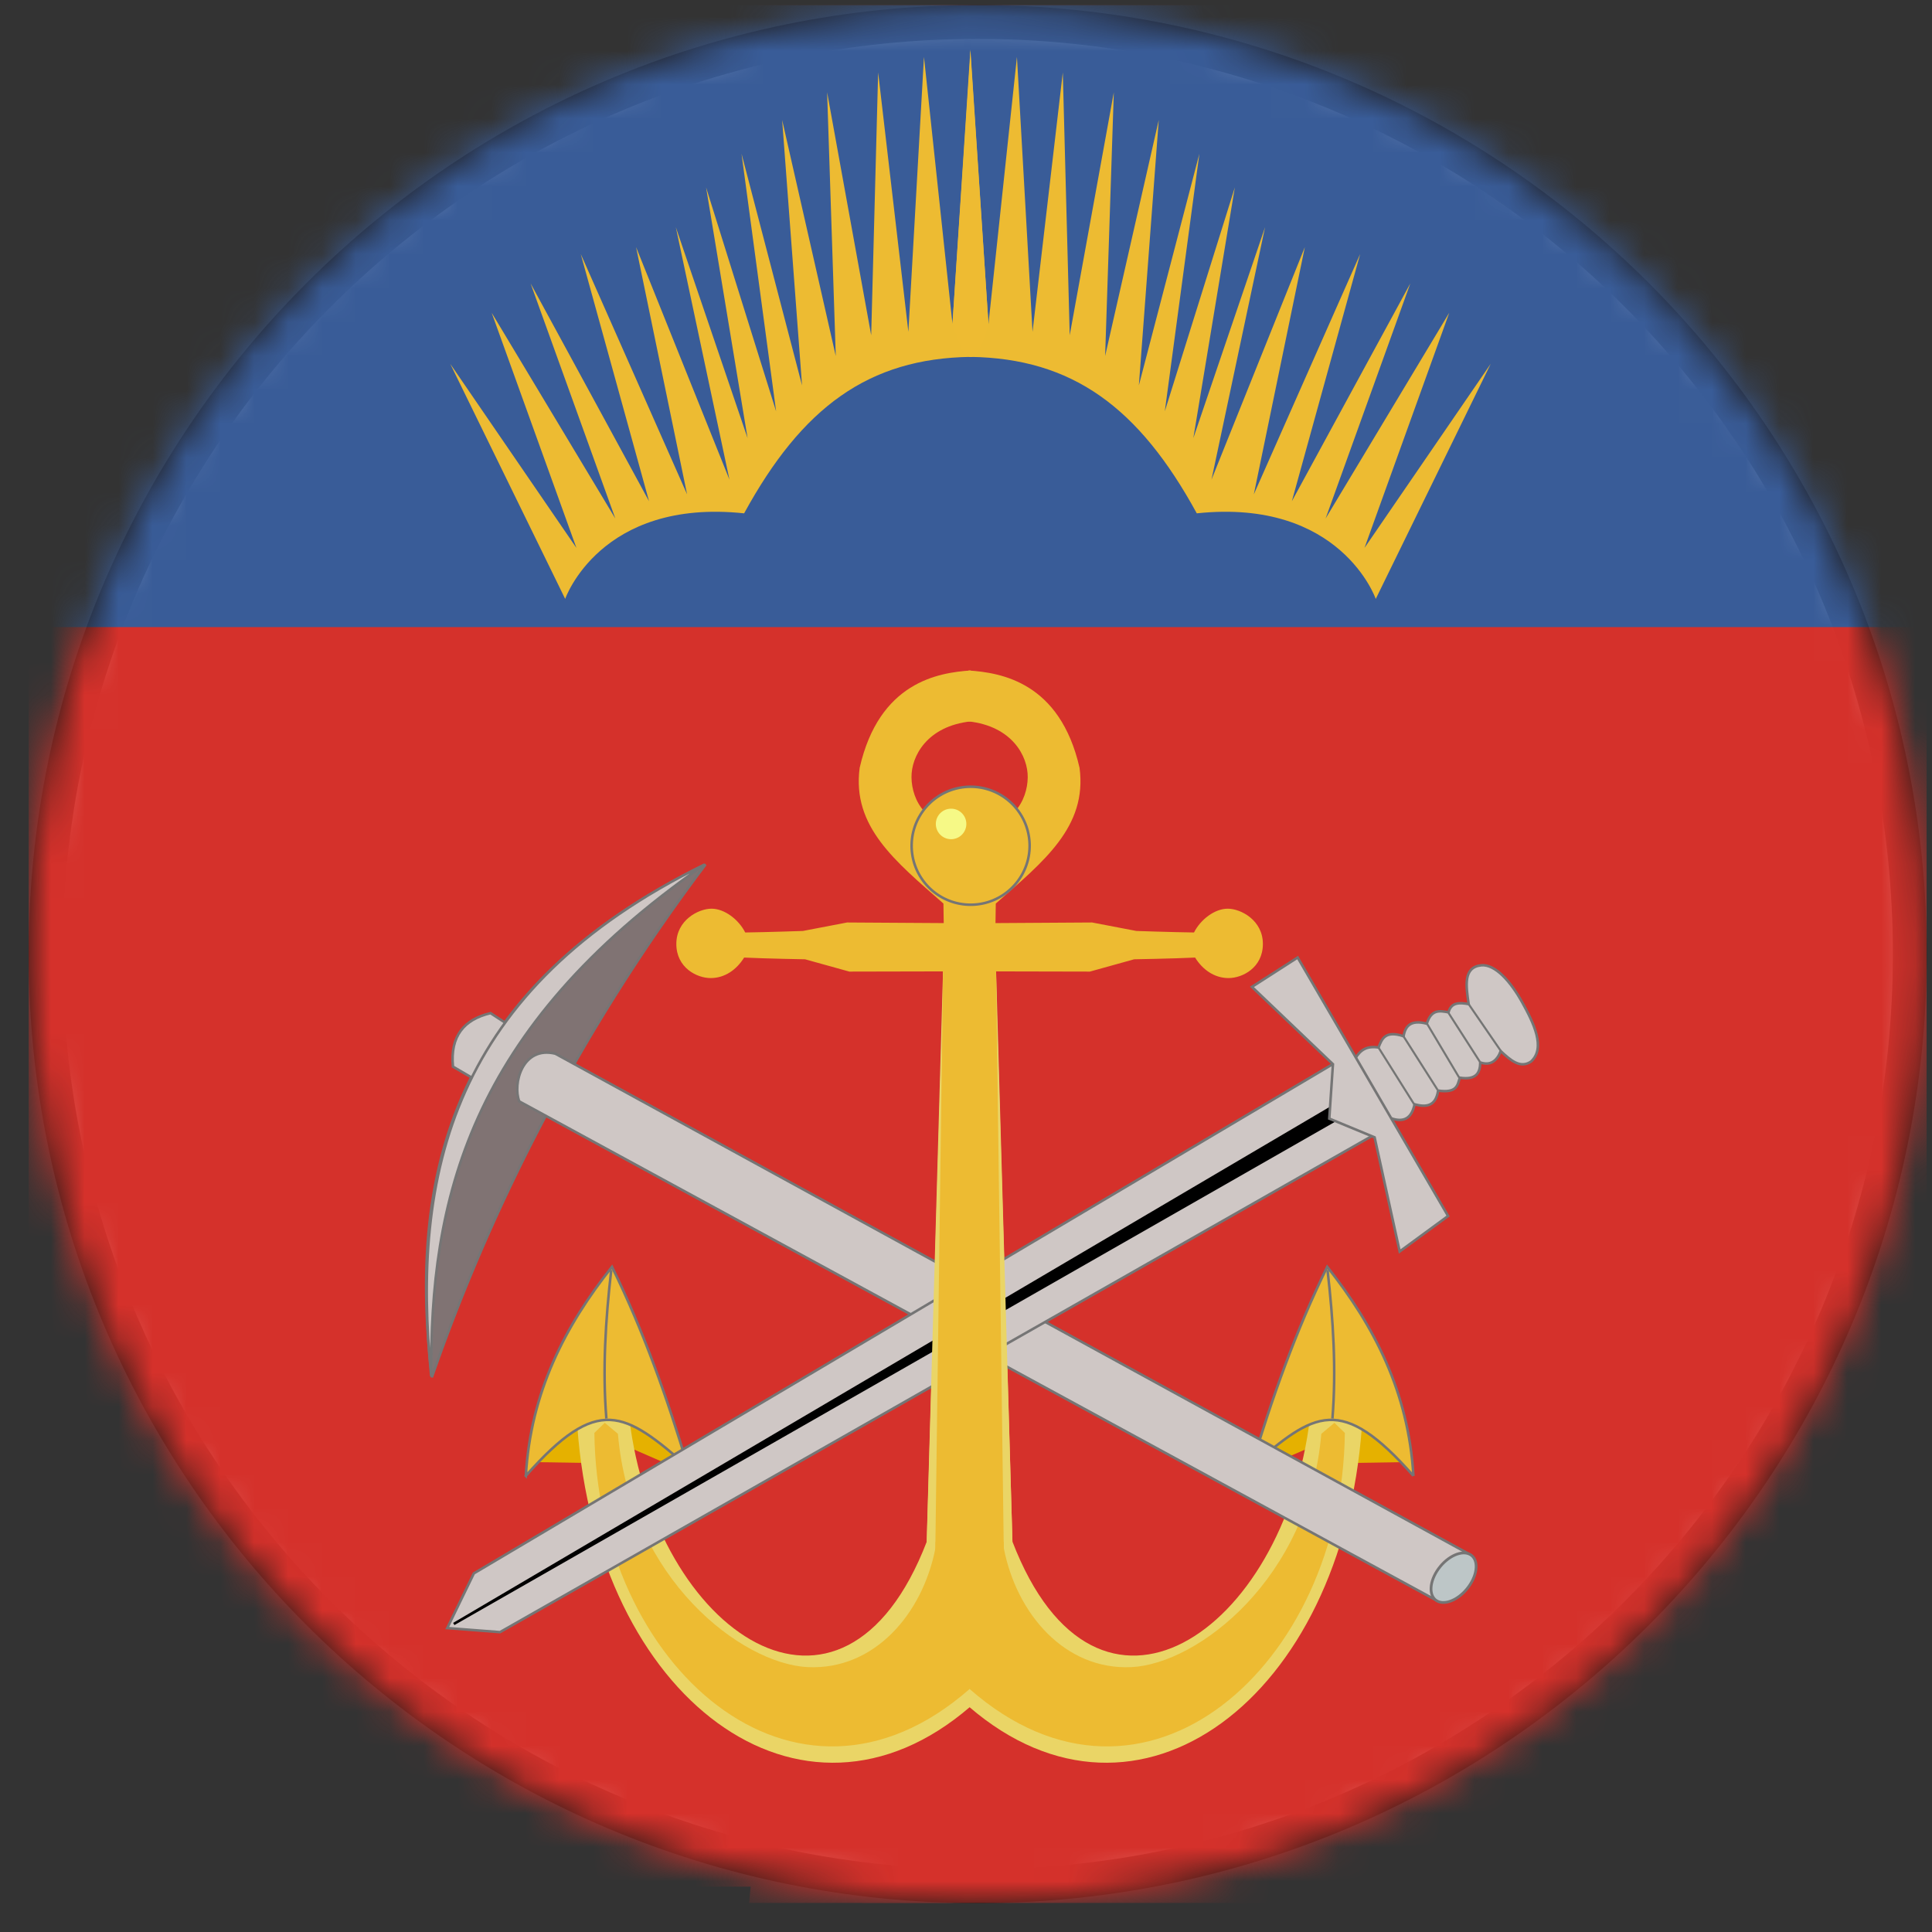
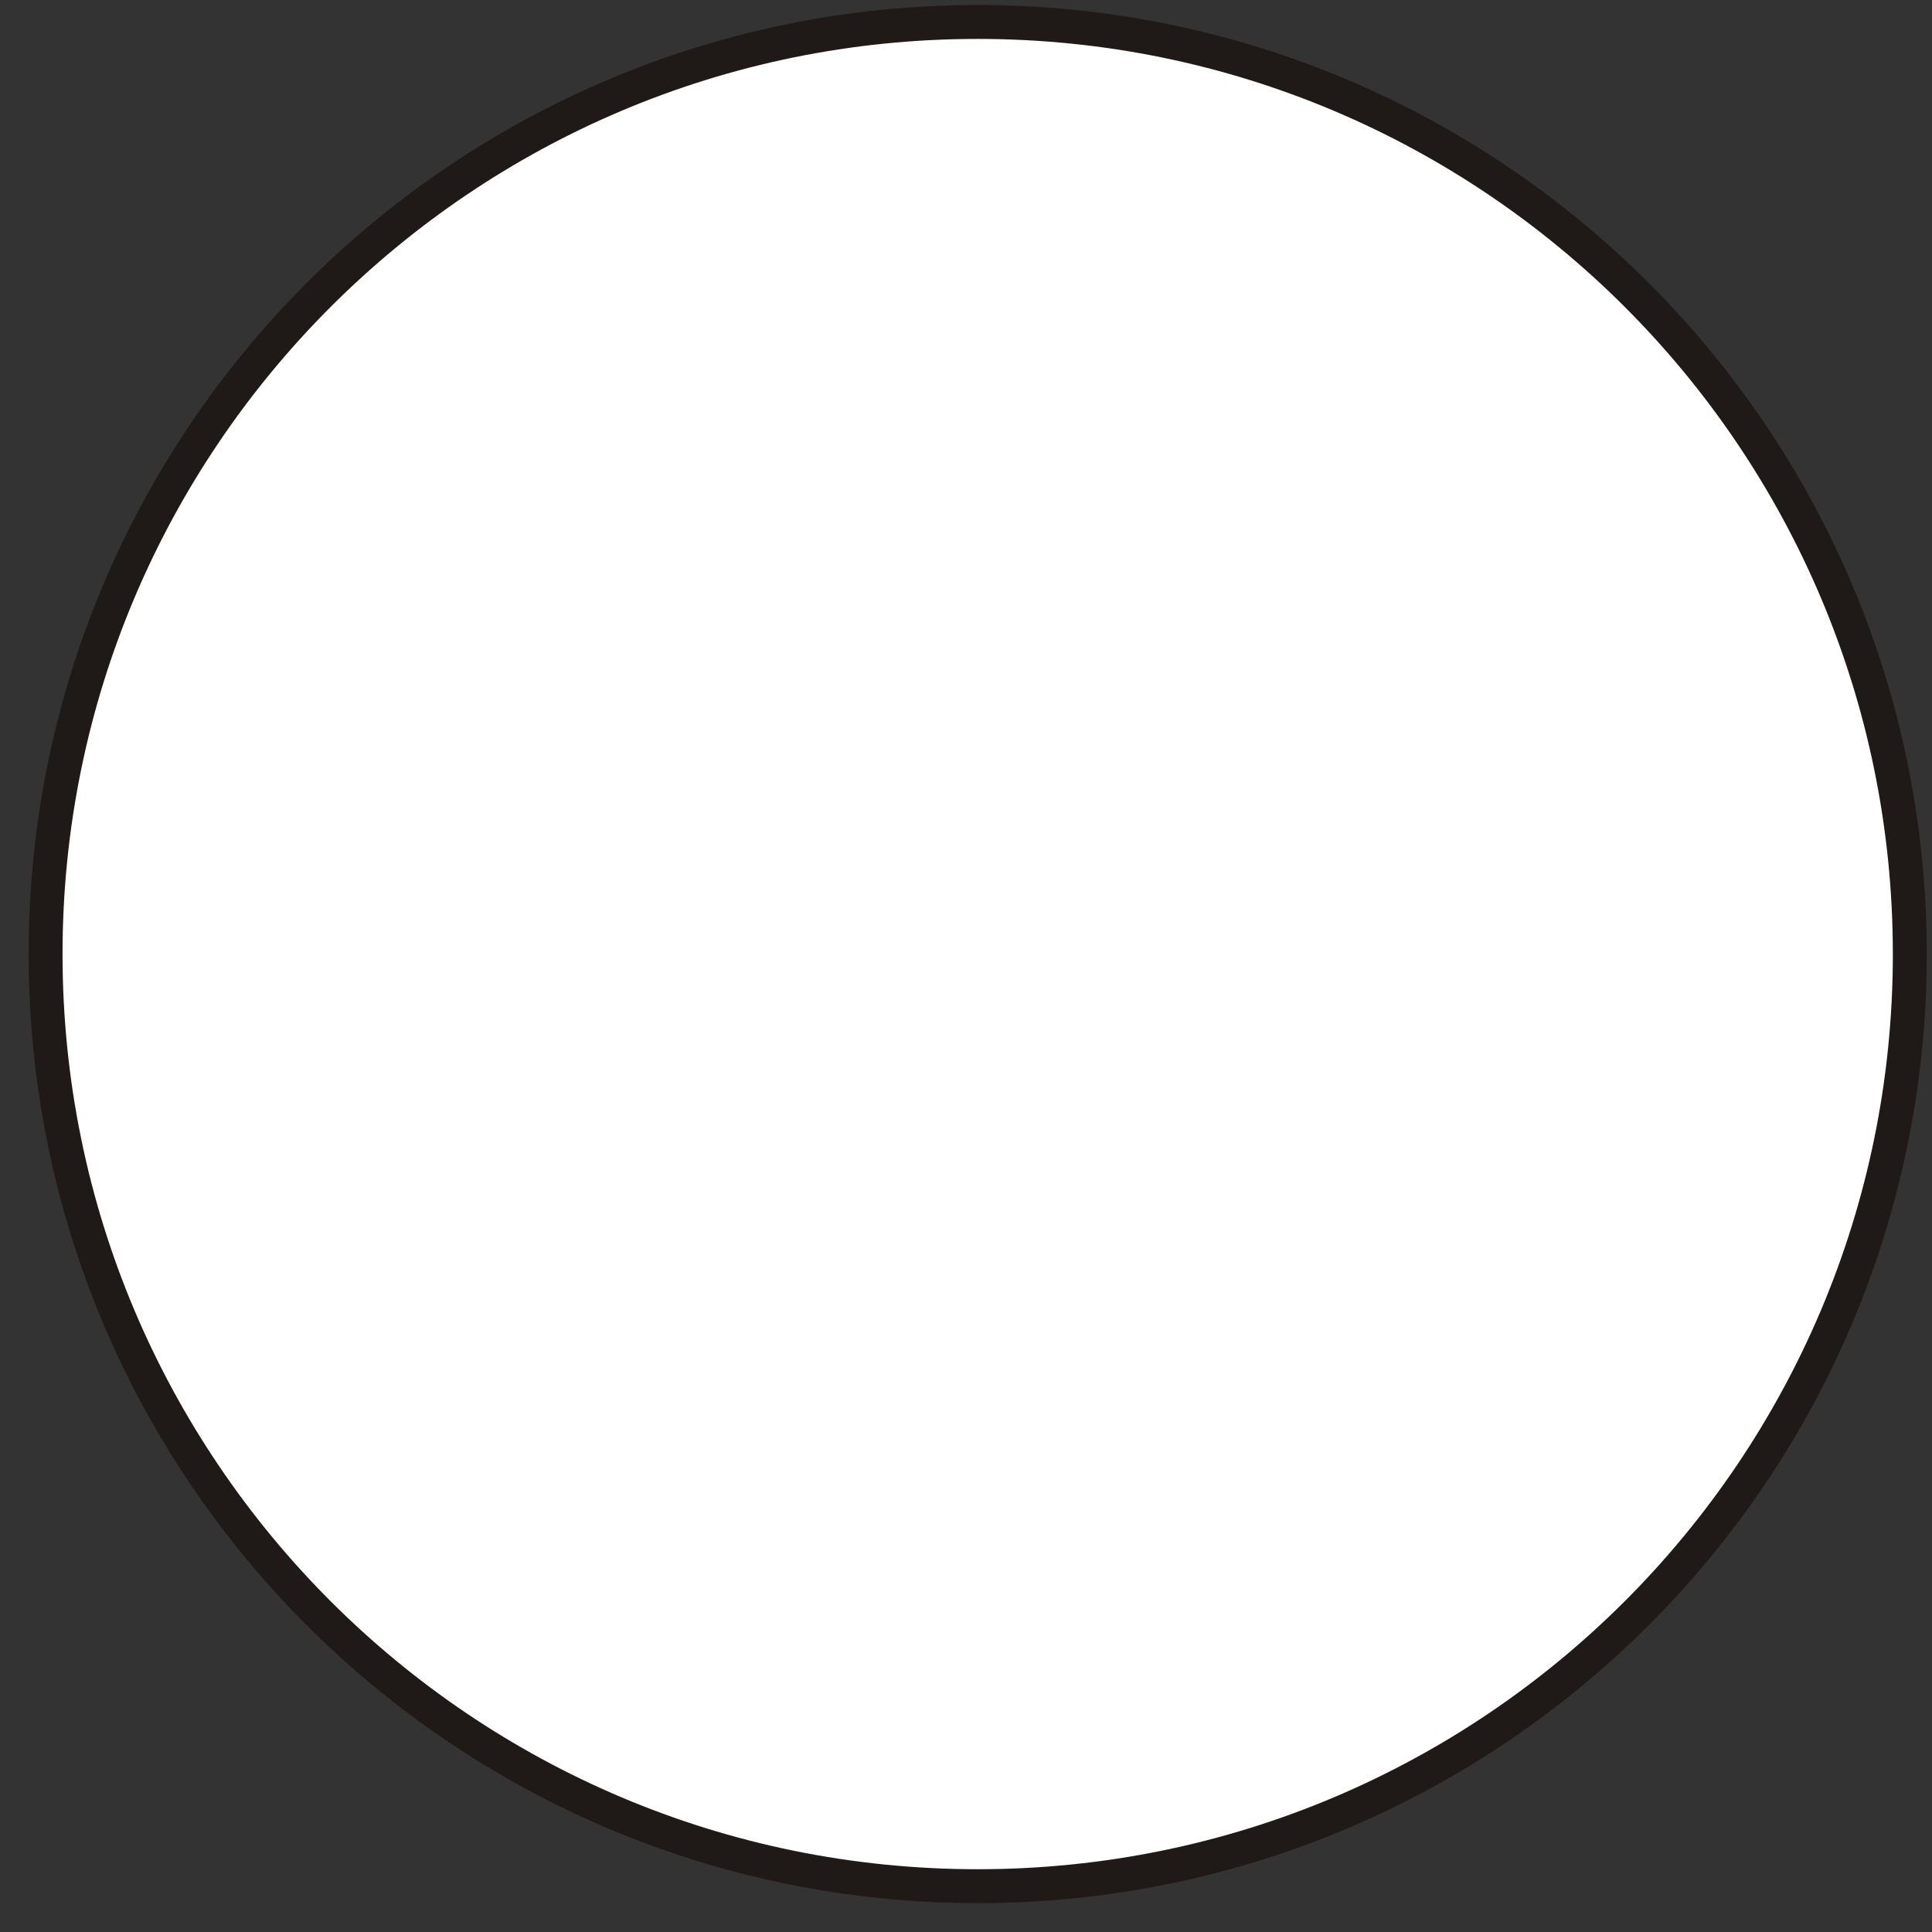
<svg xmlns="http://www.w3.org/2000/svg" width="57" height="57" fill="none" viewBox="0 0 57 57">
  <rect x="0" y="0" width="57" height="57" fill="#333333" stroke="none" />
  <g clip-path="url(#a)">
    <path fill="#fff" stroke="#1f1a17" d="M28.845.648c15.188 0 27.5 12.313 27.5 27.5 0 15.188-12.312 27.5-27.5 27.5s-27.5-12.312-27.5-27.5c0-15.187 12.312-27.5 27.5-27.5Z" />
    <mask id="b" width="57" height="57" x="0" y="0" maskUnits="userSpaceOnUse" style="mask-type:alpha">
-       <circle cx="28.845" cy="28.148" r="28" fill="#d9d9d9" />
-     </mask>
+       </mask>
    <g mask="url(#b)">
      <path fill="#d5312b" d="m5.73-.28 22.907-.15-.557 59.689c-.805-1.98-2.757-3.596-4.134-3.596H11.262c-5.502 0-5.531-5.065-5.531-5.065l-16.913-26.076z" />
      <path fill="#d5312b" d="M50.43-.28 27.524-.43l-5.69 59.356c.805-1.98 10.261-1.007 11.638-1.007l11.426-2.256c5.503 0 5.532-5.065 5.532-5.065l13.413-23.78z" />
      <path fill="#395c98" d="M50.43-.852H5.73L-.152 18.502h58.644z" />
      <path fill="#edbb32" d="m16.675 17.67-3.392-6.937 3.723 5.432-2.5-6.937 3.648 6.07-2.5-6.937 3.495 6.427-2.015-7.294 3.137 7.09-1.505-7.294 2.755 6.86-1.582-7.447 2.117 6.223-1.224-7.396 2.066 6.606-1.02-7.6 1.785 6.834-.587-7.83 1.582 6.963-.255-7.779 1.3 7.167.205-7.753.892 7.651.46-8.11.841 7.88.536-8.059v9.029c-3.012.044-4.972 1.486-6.683 4.616-4.25-.45-5.28 2.525-5.28 2.525" />
      <path fill="#e5b100" d="m41.503 43.136-2.254.036.234-.83-2.452 1.064 1.208-1.812 2.777-.586c.22.372.412.912.56 1.74z" />
      <path fill="#ead566" d="M38.65 41.822c-.76 6.363-6.293 10.127-8.78 3.66l-.504-17.146-.217.128-.409 20.81-.147.563-.003.518c4.987 4.299 11.02-.263 11.59-8.272l.191-.727z" />
      <path fill="#e5b100" d="m15.71 43.136 2.254.036-.234-.83 2.452 1.064-1.208-1.812-2.777-.586c-.22.372-.412.912-.56 1.74z" />
      <path fill="#ead566" d="M18.563 41.822c.76 6.363 6.293 10.127 8.78 3.66l.504-17.146.217.128.409 20.81.147.563.003.518c-4.986 4.299-11.02-.263-11.59-8.272l-.191-.727z" />
      <path fill="#edbb32" d="m27.834 26.657.009.577-2.85-.018-1.305.25s-1.077.037-1.702.045c-.19-.379-.608-.702-.994-.702-.387 0-1.038.34-1.038 1.04s.602 1.007 1.014 1.007.762-.243.986-.605c.638.031 1.798.051 1.798.051l1.307.363 2.767-.006-.226 17.007c-.378 1.958-1.812 3.611-3.767 3.519-1.956-.092-5.245-2.615-5.602-6.883l-.388-.325-.307.298c.077 6.858 5.913 12.076 11.069 7.557l.037-25.407c-1.305.054-1.74-.814-1.75-1.487-.01-.628.462-1.516 1.75-1.655l-.005-1.502c-.957.065-2.697.342-3.274 2.872-.231 1.741 1.058 2.76 2.471 4.004" />
      <path fill="#edbb32" stroke="#757575" stroke-width=".075" d="M15.514 43.543c.14-2.464 1.156-4.423 2.542-6.168.937 1.911 1.636 3.89 2.237 5.897-1.869-1.626-2.647-2.143-4.78.27Z" />
      <path stroke="#757575" stroke-width=".075" d="M18.034 37.469c-.17 1.481-.261 2.949-.144 4.382" />
      <path fill="#edbb32" d="m29.379 26.657-.009.577 2.85-.018 1.305.25s1.077.037 1.702.045c.19-.379.608-.702.994-.702.387 0 1.038.34 1.038 1.04s-.602 1.007-1.014 1.007-.762-.243-.986-.605c-.638.031-1.798.051-1.798.051l-1.307.363-2.767-.006.226 17.007c.378 1.958 1.812 3.611 3.767 3.519 1.956-.092 5.245-2.615 5.602-6.883l.388-.325.307.298c-.077 6.858-5.913 12.076-11.069 7.557l-.037-25.407c1.305.054 1.74-.814 1.75-1.487.01-.628-.462-1.516-1.75-1.655l.005-1.502c.957.065 2.697.342 3.274 2.872.231 1.741-1.058 2.76-2.471 4.004" />
      <path fill="#edbb32" stroke="#757575" stroke-width=".075" d="M41.7 43.543c-.142-2.464-1.157-4.423-2.543-6.168-.937 1.911-1.636 3.89-2.237 5.897 1.869-1.626 2.647-2.143 4.78.27Z" />
      <path stroke="#757575" stroke-width=".075" d="M39.166 37.469c.17 1.481.261 2.949.145 4.382" />
      <path fill="#edbb32" d="m40.589 17.67 3.392-6.937-3.724 5.432 2.5-6.937-3.648 6.07 2.5-6.937-3.495 6.427 2.015-7.294-3.137 7.09 1.505-7.294-2.754 6.86 1.58-7.447-2.116 6.223 1.224-7.396-2.066 6.606 1.02-7.6L33.6 11.37l.587-7.83-1.582 6.963.256-7.779-1.301 7.167-.204-7.753-.893 7.651-.46-8.11-.84 7.88-.536-8.059v9.029c3.01.044 4.972 1.486 6.682 4.616 4.25-.45 5.28 2.525 5.28 2.525" />
      <path fill="#edbb32" fill-rule="evenodd" stroke="#757575" stroke-width=".075" d="M30.377 24.952a1.74 1.74 0 1 1-3.481 0 1.74 1.74 0 0 1 3.481 0Z" clip-rule="evenodd" />
      <path fill="#f6f986" fill-rule="evenodd" d="M28.51 24.309a.45.45 0 1 1-.9 0 .45.45 0 0 1 .9 0" clip-rule="evenodd" />
      <path fill="#807373" stroke="#757575" stroke-width=".075" d="M12.742 40.632a55.4 55.4 0 0 1 8.072-15.124c-7.359 3.58-8.8 8.98-8.072 15.124Z" />
      <path fill="#cfc7c5" stroke="#757575" stroke-width=".075" d="M15.32 32.494c-.201-.517.091-1.644 1.064-1.407l26.908 14.734-.992 1.353z" />
      <path fill="#bdc6c7" fill-rule="evenodd" stroke="#757575" stroke-width=".081" d="M43.33 46.812c-.273.376-.694.563-.94.417-.245-.146-.223-.57.05-.946.274-.376.695-.563.94-.417.246.145.224.569-.05.946Z" clip-rule="evenodd" />
-       <path fill="#cfc7c5" stroke="#757575" stroke-width=".075" d="m13.995 31.838-.632-.37c-.085-.904.33-1.393 1.11-1.577l.567.37-.712 1.875z" />
+       <path fill="#cfc7c5" stroke="#757575" stroke-width=".075" d="m13.995 31.838-.632-.37l.567.37-.712 1.875z" />
      <path fill="#cfc7c5" stroke="#757575" stroke-width=".075" d="M12.723 40.603c-.038-5.142 1.06-10.238 8.061-15.095-7.472 3.672-8.656 9.131-8.061 15.095ZM39.983 31.226c.162-.255.338-.373.687-.322.099-.253.193-.51.74-.333.05-.301.211-.492.685-.37.135-.434.389-.38.64-.334.081-.304.33-.29.595-.243-.078-.54-.165-1.086.37-1.145.414-.039.872.485 1.208 1.09.337.606.702 1.347.262 1.75-.32.217-.607-.042-.893-.307-.116.29-.302.434-.604.334-.007.298-.109.524-.604.45-.068.215-.08.461-.64.38-.071.467-.354.495-.695.405-.082.395-.304.555-.71.405zM39.33 31.39 13.98 46.42l-.784 1.613 1.555.12L40.54 33.48z" />
      <path fill="#000" stroke="#000" stroke-width=".075" d="m39.277 32.672-25.889 15.24 26.002-14.86z" />
      <path fill="#cfc7c5" stroke="#757575" stroke-width=".075" d="m38.285 28.25 4.438 7.626-1.428 1.046-.74-3.367-1.337-.553.108-1.605-2.39-2.281z" />
      <path fill="#ead566" d="M27.822 28.656 27.34 45.49l2.53-.005-.482-16.824-1.135.421z" />
      <path fill="#edbb32" d="m27.822 28.661-.262 19.68 1.047 1.489h.008l.999-4.172-.227-17.002z" />
      <path fill="#eebb32" d="m28.1 9.564.53-8.103.533 8.107c-.498 1.743-.797.741-1.064-.004" />
      <path fill="#000" d="m40.665 30.898 1.053 1.676Z" />
      <path stroke="#747574" stroke-width=".06" d="m40.665 30.898 1.053 1.676" />
      <path fill="#000" d="m41.41 30.578 1.003 1.576Z" />
      <path stroke="#747574" stroke-width=".06" d="m41.41 30.578 1.003 1.576" />
      <path fill="#000" d="m42.098 30.195.952 1.597Z" />
      <path stroke="#747574" stroke-width=".06" d="m42.098 30.195.952 1.597" />
      <path fill="#000" d="m42.735 29.883.924 1.44Z" />
      <path stroke="#747574" stroke-width=".06" d="m42.735 29.883.924 1.44" />
      <path fill="#000" d="M43.33 29.625 44.275 31Z" />
      <path stroke="#747574" stroke-width=".06" d="M43.33 29.625 44.275 31" />
    </g>
  </g>
  <defs>
    <clipPath id="a">
      <path fill="#fff" d="M.845.148h56v56h-56z" />
    </clipPath>
  </defs>
</svg>